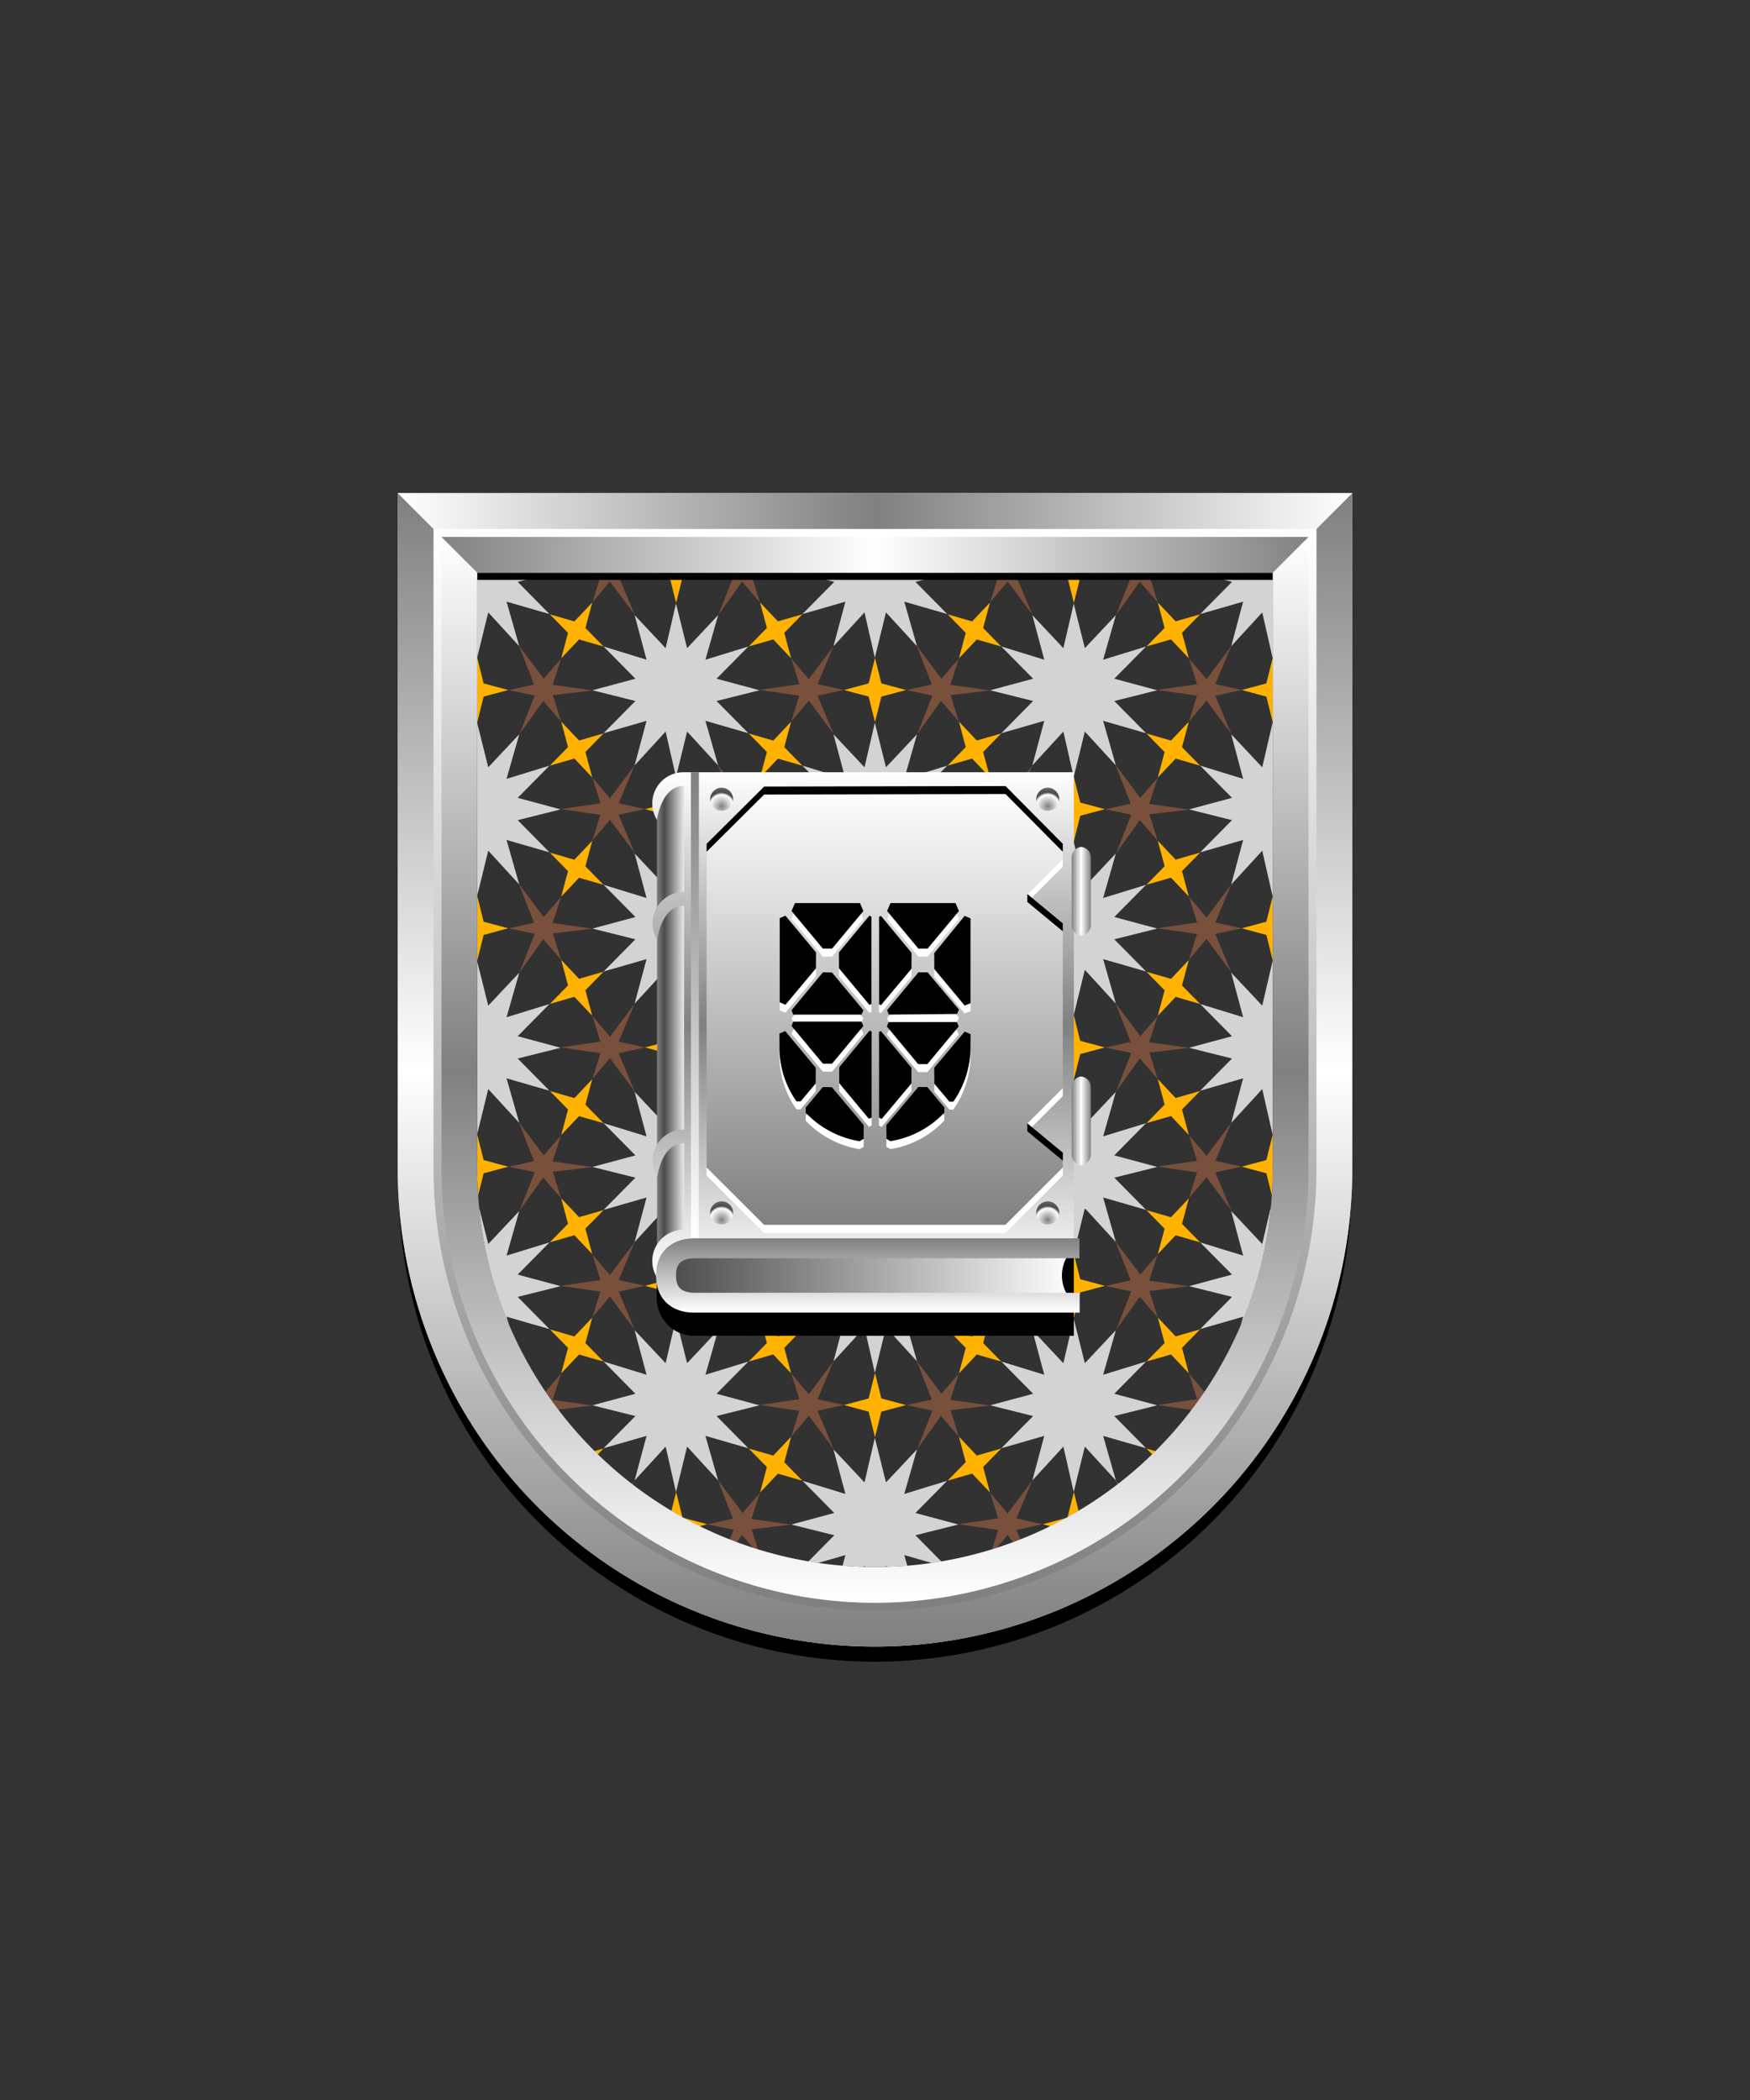
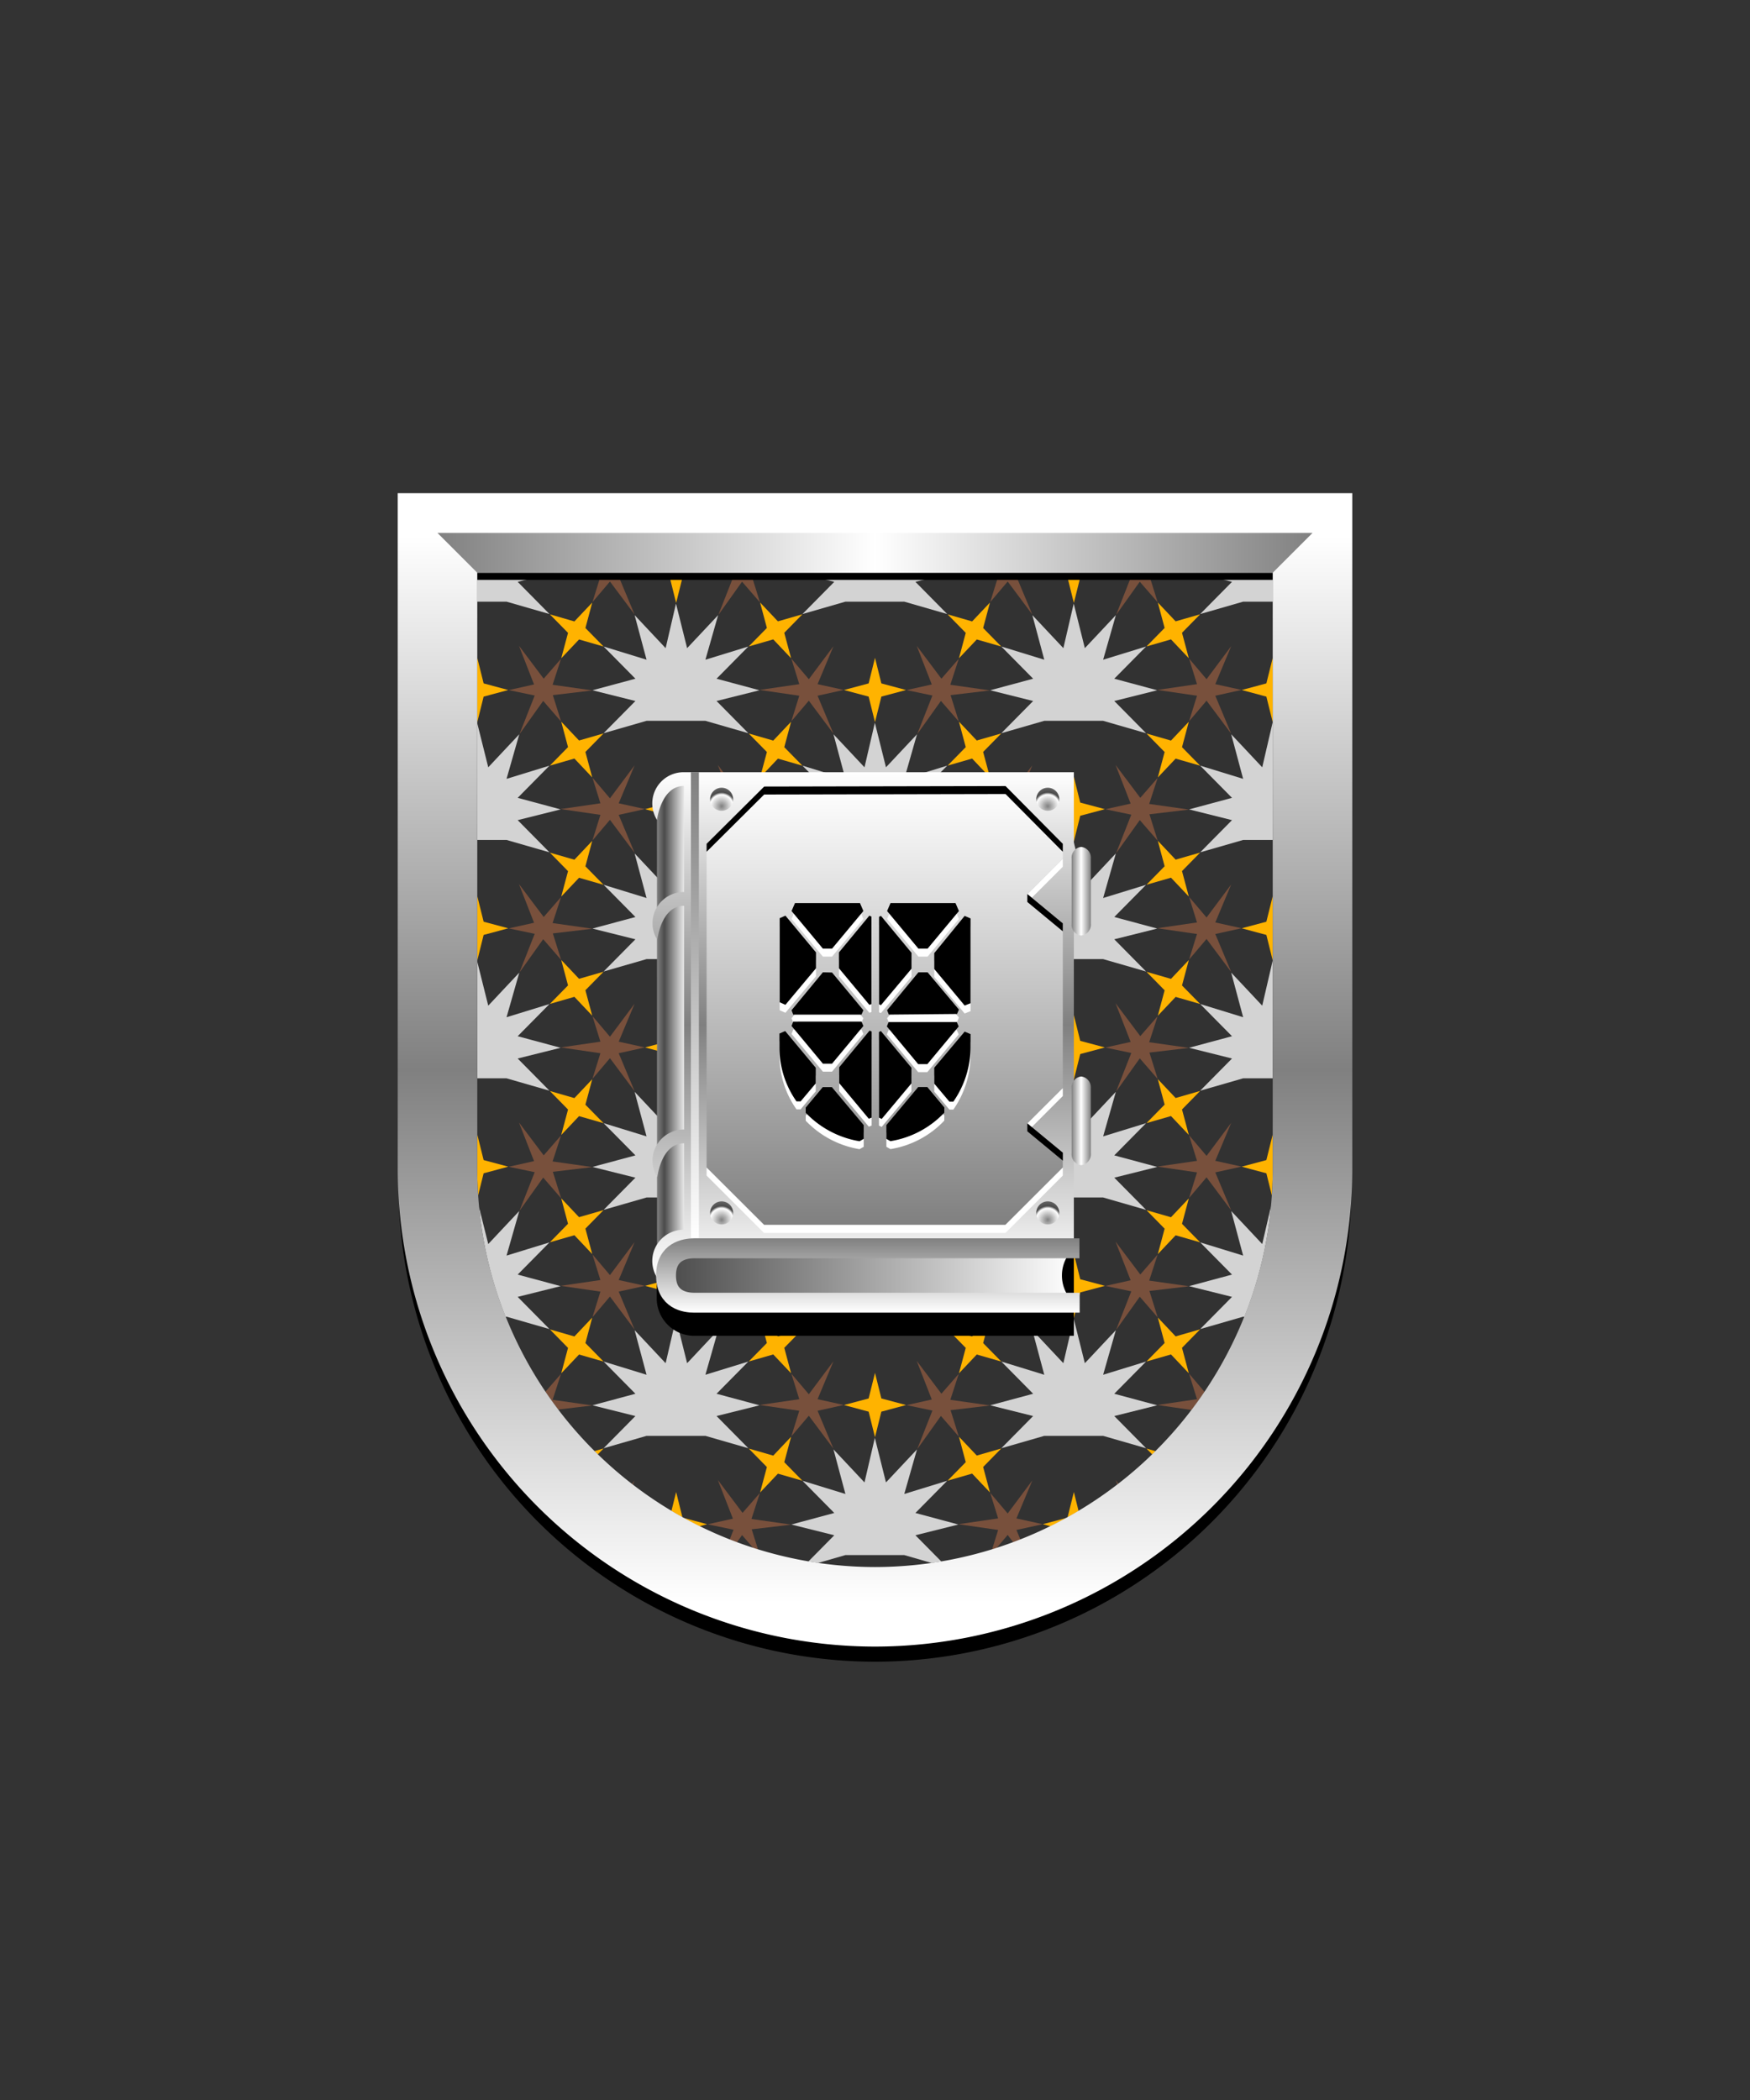
<svg xmlns="http://www.w3.org/2000/svg" xmlns:xlink="http://www.w3.org/1999/xlink" viewBox="0 0 220 264">
  <rect x="0" y="0" width="220" height="264" fill="#333333" stroke="none" />
  <symbol id="fi299-c" viewBox="-18.5 -15.1 37 30.3">
-     <path d="m2.5 6 4 3.9-5.4-1.6 1.6 5.4-3.9-4-1.4 5.4-1.3-5.4-3.9 4 1.5-5.4-5.4 1.6 4-3.9-5.4-1.4 5.4-1.3-4-3.9L-6.3.9l-1.5-5.4 3.9 4.1 1.3-5.5 1.4 5.5 3.9-4.1L1.1.9 6.5-.6l-4 3.9 5.4 1.3z" fill="#d3d3d3" />
+     <path d="m2.5 6 4 3.9-5.4-1.6 1.6 5.4-3.9-4-1.4 5.4-1.3-5.4-3.9 4 1.5-5.4-5.4 1.6 4-3.9-5.4-1.4 5.4-1.3-4-3.9L-6.3.9L1.1.9 6.5-.6l-4 3.9 5.4 1.3z" fill="#d3d3d3" />
    <use height="7.9" overflow="visible" transform="translate(-2.58 -9.8)" width="7.9" x="-3.9" xlink:href="#fi299-a" y="-3.9" />
    <use height="7.9" overflow="visible" transform="rotate(60 7.2 7.3)" width="7.9" x="-3.9" xlink:href="#fi299-a" y="-3.9" />
    <use height="7.9" overflow="visible" transform="rotate(-60 -9.77 11.77)" width="7.9" x="-3.9" xlink:href="#fi299-a" y="-3.9" />
    <use height="10.7" overflow="visible" transform="translate(13.2 4.64)" width="10.6" x="-5.3" xlink:href="#fi299-b" y="-5.3" />
    <use height="10.7" overflow="visible" transform="rotate(-60 -5.17 -9.12)" width="10.6" x="-5.3" xlink:href="#fi299-b" y="-5.3" />
  </symbol>
  <symbol id="fi299-a" viewBox="-3.9 -3.9 7.9 7.9">
    <path d="M.8.8 0 3.9-.8.8-3.9 0l3.1-.8.8-3.1.8 3.1 3.1.8z" fill="#ffb300" />
  </symbol>
  <symbol id="fi299-b" viewBox="-5.3 -5.3 10.6 10.7">
    <path d="m2 .7 2 4.6-3.1-4-2.2 2.5 1-3.1-5-.7 5-.7-1-3.1L.9-1.3l3.1-4L2-.7l3.3.7z" fill="#78503c" />
  </symbol>
  <symbol id="fi299-f" viewBox="-18.5 -87 37 174.6">
    <use height="30.3" overflow="visible" transform="translate(0 72.5)" width="37" x="-18.5" xlink:href="#fi299-c" y="-15.1" />
    <use height="30.3" overflow="visible" transform="translate(0 43.63)" width="37" x="-18.5" xlink:href="#fi299-c" y="-15.1" />
    <use height="30.3" overflow="visible" transform="translate(0 14.77)" width="37" x="-18.5" xlink:href="#fi299-c" y="-15.1" />
    <use height="30.3" overflow="visible" transform="translate(0 -14.1)" width="37" x="-18.5" xlink:href="#fi299-c" y="-15.1" />
    <use height="30.3" overflow="visible" transform="translate(0 -42.97)" width="37" x="-18.5" xlink:href="#fi299-c" y="-15.1" />
    <use height="30.3" overflow="visible" transform="translate(0 -71.84)" width="37" x="-18.5" xlink:href="#fi299-c" y="-15.1" />
  </symbol>
  <path d="M60 72v75a50 50 0 0 0 50 50 50 50 0 0 0 50-50V72Z" fill="#323232" />
  <defs>
    <path d="M60 72v75c0 27.6 22.4 50 50 50s50-22.4 50-50V72H60z" id="fi299-d" />
  </defs>
  <clipPath id="fi299-e">
    <use overflow="visible" xlink:href="#fi299-d" />
  </clipPath>
  <g clip-path="url(#fi299-e)">
    <use height="174.6" overflow="visible" transform="matrix(1 0 0 -1.038 62.58 121.86)" width="37" x="-18.5" xlink:href="#fi299-f" y="-87" />
    <use height="174.6" overflow="visible" transform="matrix(1 0 0 -1.038 87.58 136.84)" width="37" x="-18.5" xlink:href="#fi299-f" y="-87" />
  </g>
  <g clip-path="url(#fi299-e)">
    <use height="174.6" overflow="visible" transform="matrix(1 0 0 -1.038 112.58 121.86)" width="37" x="-18.5" xlink:href="#fi299-f" y="-87" />
    <use height="174.6" overflow="visible" transform="matrix(1 0 0 -1.038 137.58 136.84)" width="37" x="-18.5" xlink:href="#fi299-f" y="-87" />
  </g>
  <g clip-path="url(#fi299-e)">
    <use height="174.6" overflow="visible" transform="matrix(1 0 0 -1.038 162.58 121.86)" width="37" x="-18.5" xlink:href="#fi299-f" y="-87" />
  </g>
  <defs>
    <radialGradient cx="1.45" cy="2.32" gradientUnits="userSpaceOnUse" id="h119-a" r="2.9">
      <stop offset="0" stop-color="gray" />
      <stop offset="0.5" stop-color="#fff" />
      <stop offset="0.6" stop-color="#4b4b4b" />
      <stop offset="1" stop-color="gray" />
    </radialGradient>
    <linearGradient gradientUnits="userSpaceOnUse" id="h119-b" x1="82.59" x2="87.28" y1="129.23" y2="129.23">
      <stop offset="0" stop-color="gray" />
      <stop offset="0.2" stop-color="#4b4b4b" />
      <stop offset="0.8" stop-color="#fff" />
      <stop offset="1" stop-color="gray" />
    </linearGradient>
    <linearGradient gradientUnits="userSpaceOnUse" id="h119-c" x1="108.52" x2="108.52" y1="160.58" y2="97.08">
      <stop offset="0" stop-color="#fff" />
      <stop offset="0.5" stop-color="gray" />
      <stop offset="1" stop-color="#fff" />
    </linearGradient>
    <linearGradient gradientUnits="userSpaceOnUse" id="h119-d" x1="84" x2="135" y1="160.35" y2="160.35">
      <stop offset="0" stop-color="#4b4b4b" />
      <stop offset="1" stop-color="#fff" />
    </linearGradient>
    <linearGradient gradientUnits="userSpaceOnUse" id="h119-e" x1="109.11" x2="109.11" y1="155.68" y2="165.02">
      <stop offset="0" stop-color="gray" />
      <stop offset="1" stop-color="#fff" />
    </linearGradient>
    <linearGradient id="h119-f" x1="111.22" x2="111.22" xlink:href="#h119-e" y1="153.97" y2="98.82" />
    <linearGradient gradientUnits="userSpaceOnUse" id="h119-g" x1="134.71" x2="137.14" y1="126.46" y2="126.46">
      <stop offset="0" stop-color="gray" />
      <stop offset="0.5" stop-color="#fff" />
      <stop offset="1" stop-color="gray" />
    </linearGradient>
    <linearGradient id="h119-h" x1="87.36" x2="87.36" xlink:href="#h119-e" y1="97.08" y2="155.63" />
    <symbol id="h119-i" viewBox="0 0 2.9 2.9">
      <path d="M0,1.45A1.45,1.45,0,1,1,1.45,2.9h0A1.45,1.45,0,0,1,0,1.45Z" fill="url(#h119-a)" />
    </symbol>
  </defs>
  <path d="M82.56,156.93H135a0,0,0,0,1,0,0v11a0,0,0,0,1,0,0H87.28a4.72,4.72,0,0,1-4.72-4.72v-6.31A0,0,0,0,1,82.56,156.93Z" />
  <path d="M82.6,160.57l4.68-3.68v-59H85s-2.64,2.31-2.41,5.18Z" fill="url(#h119-b)" />
  <path d="M135,157.34V97.08H86a3.93,3.93,0,0,0-4,3.9,4,4,0,0,0,.59,2.1S83.1,98.8,86,98.8v13.34a3.92,3.92,0,0,0-3.37,6s.47-4.27,3.37-4.27V142a3.92,3.92,0,0,0-3.37,6s.47-4.27,3.37-4.27v10.87a3.93,3.93,0,0,0-4,3.9,4,4,0,0,0,.59,2.1C85.05,153.28,134.72,157.43,135,157.34Z" fill="url(#h119-c)" />
  <path d="M135,163.77H84v-6.84h51a4.65,4.65,0,0,0,0,6.84Z" fill="url(#h119-d)" />
  <path d="M135.7,156.93H87.28c-1.11,0-3.55.33-3.55,3.42s2.44,3.42,3.55,3.42h48.45" fill="none" stroke="url(#h119-e)" stroke-width="2.5" />
  <use height="2.9" transform="translate(130.27 151.03)" width="2.9" xlink:href="#h119-i" />
  <use height="2.9" transform="translate(89.27 151.03)" width="2.9" xlink:href="#h119-i" />
  <use height="2.9" transform="translate(130.27 99.03)" width="2.9" xlink:href="#h119-i" />
  <use height="2.9" transform="translate(89.27 99.03)" width="2.9" xlink:href="#h119-i" />
  <polygon fill="url(#h119-f)" points="133.61 107.93 133.61 106.08 126.41 98.82 96.07 98.88 88.83 106.08 88.83 146.76 96.05 153.97 126.4 153.97 133.61 146.76 133.61 144.91 129.15 141.22 133.61 136.76 133.61 116.08 129.15 112.39 133.61 107.93" />
  <path d="M137.14,136.77V145a1.38,1.38,0,0,1-1.21,1.48,1.36,1.36,0,0,1-1.21-1.48v-8.19a1.36,1.36,0,0,1,1.21-1.48A1.38,1.38,0,0,1,137.14,136.77Zm-1.21-30.3a1.35,1.35,0,0,0-1.21,1.47v8.2a1.35,1.35,0,0,0,1.21,1.47,1.37,1.37,0,0,0,1.21-1.47v-8.2A1.37,1.37,0,0,0,135.93,106.47Z" fill="url(#h119-g)" />
  <path d="M87.36,155.63V97.08" fill="none" stroke="url(#h119-h)" />
  <path d="M120.12,114.53h0l.43,1-3.94,4.73h-1.15l-3.94-4.73.43-1Zm.19,13.94.24-.55-3.94-4.69h-1.15L111.52,128l.22.55Zm-9.56-12.33-.24.12v11l.24.1,3.84-4.58v-2Zm-1.2,11.09v-11l-.26-.12-3.82,4.62v2l3.82,4.59Zm-6.1-4L99.51,128l.21.55h8.58l.24-.55-3.94-4.74Zm14,12v2l1.9,2.26h.5a12,12,0,0,0,2.16-6.85V131l-.74-.31Zm-14.9,0-3.84-4.61-.72.31v1.68a11.71,11.71,0,0,0,2.14,6.85h.52l1.9-2.26Zm14.9-14.41v2l3.82,4.59.74-.29V116.46l-.74-.32Zm1.27,19.41-2.14-2.57h-1.15l-4,4.78v1.73l.51.29a11.91,11.91,0,0,0,6.77-3.58Zm-2.14-5.45,3.94-4.74-.24-.55h-8.57l-.22.55,3.94,4.74Zm-8,9.39v-1.73l-4-4.77h-1.15l-2.14,2.57v.65a12.06,12.06,0,0,0,6.77,3.58Zm6-8.94-3.84-4.61-.24.12V141.5l.34.17,3.74-4.47Zm-5,6.27V130.68l-.26-.12-3.82,4.61v2l3.72,4.47ZM98.74,127.32l3.84-4.59v-2l-3.84-4.62-.72.32V127Zm5.86,7.4,3.94-4.74-.24-.55H99.72l-.21.55,3.94,4.74Zm-4.66-20.19h0l-.43,1,3.94,4.73h1.15l3.94-4.73-.43-1ZM126.4,154l7.21-7.21v1L126.4,155H96.05l-7.22-7.21v-1L96.05,154Zm3.3-41.13,3.91-3.91v-1l-4.46,4.46Zm0,28.83,3.91-3.91v-1l-4.46,4.46Z" fill="#fff" />
  <path d="M129.15,112.39l4.46,3.69v1l-4.46-3.69Zm0,29.83,4.46,3.69v-1l-4.46-3.69Zm-2.74-43.4-30.34.06-7.24,7.2v1l7.24-7.2,30.34-.06,7.2,7.26v-1Zm-6.29,14.71h0l.43,1-3.94,4.73h-1.15l-3.94-4.73.43-1Zm.19,13.94.24-.55-3.94-4.69h-1.15L111.52,127l.22.55Zm-9.56-12.33-.24.12v11l.24.1,3.84-4.58v-2Zm-1.2,11.09v-11l-.26-.12-3.82,4.62v2l3.82,4.59Zm-6.1-4L99.51,127l.21.55h8.58l.24-.55-3.94-4.74Zm14,12v2l1.9,2.26h.5a12,12,0,0,0,2.16-6.85V130l-.74-.31Zm-14.9,0-3.84-4.61-.72.31v1.68a11.71,11.71,0,0,0,2.14,6.85h.52l1.9-2.26Zm14.9-14.41v2l3.82,4.59.74-.29V115.46l-.74-.32Zm1.27,19.41-2.14-2.57h-1.15l-4,4.78v1.73l.51.29a11.91,11.91,0,0,0,6.77-3.58Zm-2.14-5.45,3.94-4.74-.24-.55h-8.57l-.22.55,3.94,4.74Zm-8,9.39v-1.73l-4-4.77h-1.15l-2.14,2.57v.65a12.06,12.06,0,0,0,6.77,3.58Zm6-8.94-3.84-4.61-.24.12V140.5l.34.17,3.74-4.47Zm-5,6.27V129.68l-.26-.12-3.82,4.61v2l3.72,4.47ZM98.74,126.32l3.84-4.59v-2l-3.84-4.62-.72.32V126Zm5.86,7.4,3.94-4.74-.24-.55H99.72l-.21.55,3.94,4.74Zm-4.66-20.19h0l-.43,1,3.94,4.73h1.15l3.94-4.73-.43-1Z" />
  <defs>
    <linearGradient id="fr0-a" x1="0" x2="0" y1="0" y2="1">
      <stop offset="0" stop-color="#fff" />
      <stop offset=".5" stop-color="gray" />
      <stop offset="1" stop-color="#fff" />
    </linearGradient>
    <linearGradient id="fr0-c" x1="0" x2="1" xlink:href="#fr0-a" y1="0" y2="0" />
    <linearGradient id="fr0-b" x1="0" x2="1" y1="0" y2="0">
      <stop offset="0" stop-color="gray" />
      <stop offset=".5" stop-color="#fff" />
      <stop offset="1" stop-color="gray" />
    </linearGradient>
    <linearGradient id="fr0-d" x1="0" x2="0" xlink:href="#fr0-b" y1="0" y2="1" />
    <linearGradient id="fr0-e" x1="0" x2="0" y1="1" y2="0">
      <stop offset="0" stop-color="gray" />
      <stop offset="1" stop-color="#fff" />
    </linearGradient>
  </defs>
  <path d="M110 204a55.06 55.06 0 0 1-55-55V68h110v81a55.06 55.06 0 0 1-55 55Z" fill="none" stroke="#000" stroke-width="9.8" />
  <path d="M110 202a55.06 55.06 0 0 1-55-55V67h110v80a55.06 55.06 0 0 1-55 55Z" fill="none" stroke="url(#fr0-a)" stroke-width="10" />
-   <path d="M55 67h110l5-5H50Z" fill="url(#fr0-c)" />
  <path d="m55 67 5 5h100l5-5Z" fill="url(#fr0-b)" />
-   <path d="M165 67v80a55 55 0 0 1-110 0V67l-5-5v85a60 60 0 0 0 120 0V62Z" fill="url(#fr0-d)" />
-   <path d="M110 202a55.06 55.06 0 0 1-55-55V67h110v80a55.06 55.06 0 0 1-55 55Z" fill="none" stroke="url(#fr0-e)" />
  <path d="M0 0h220v264H0z" fill="none" />
</svg>